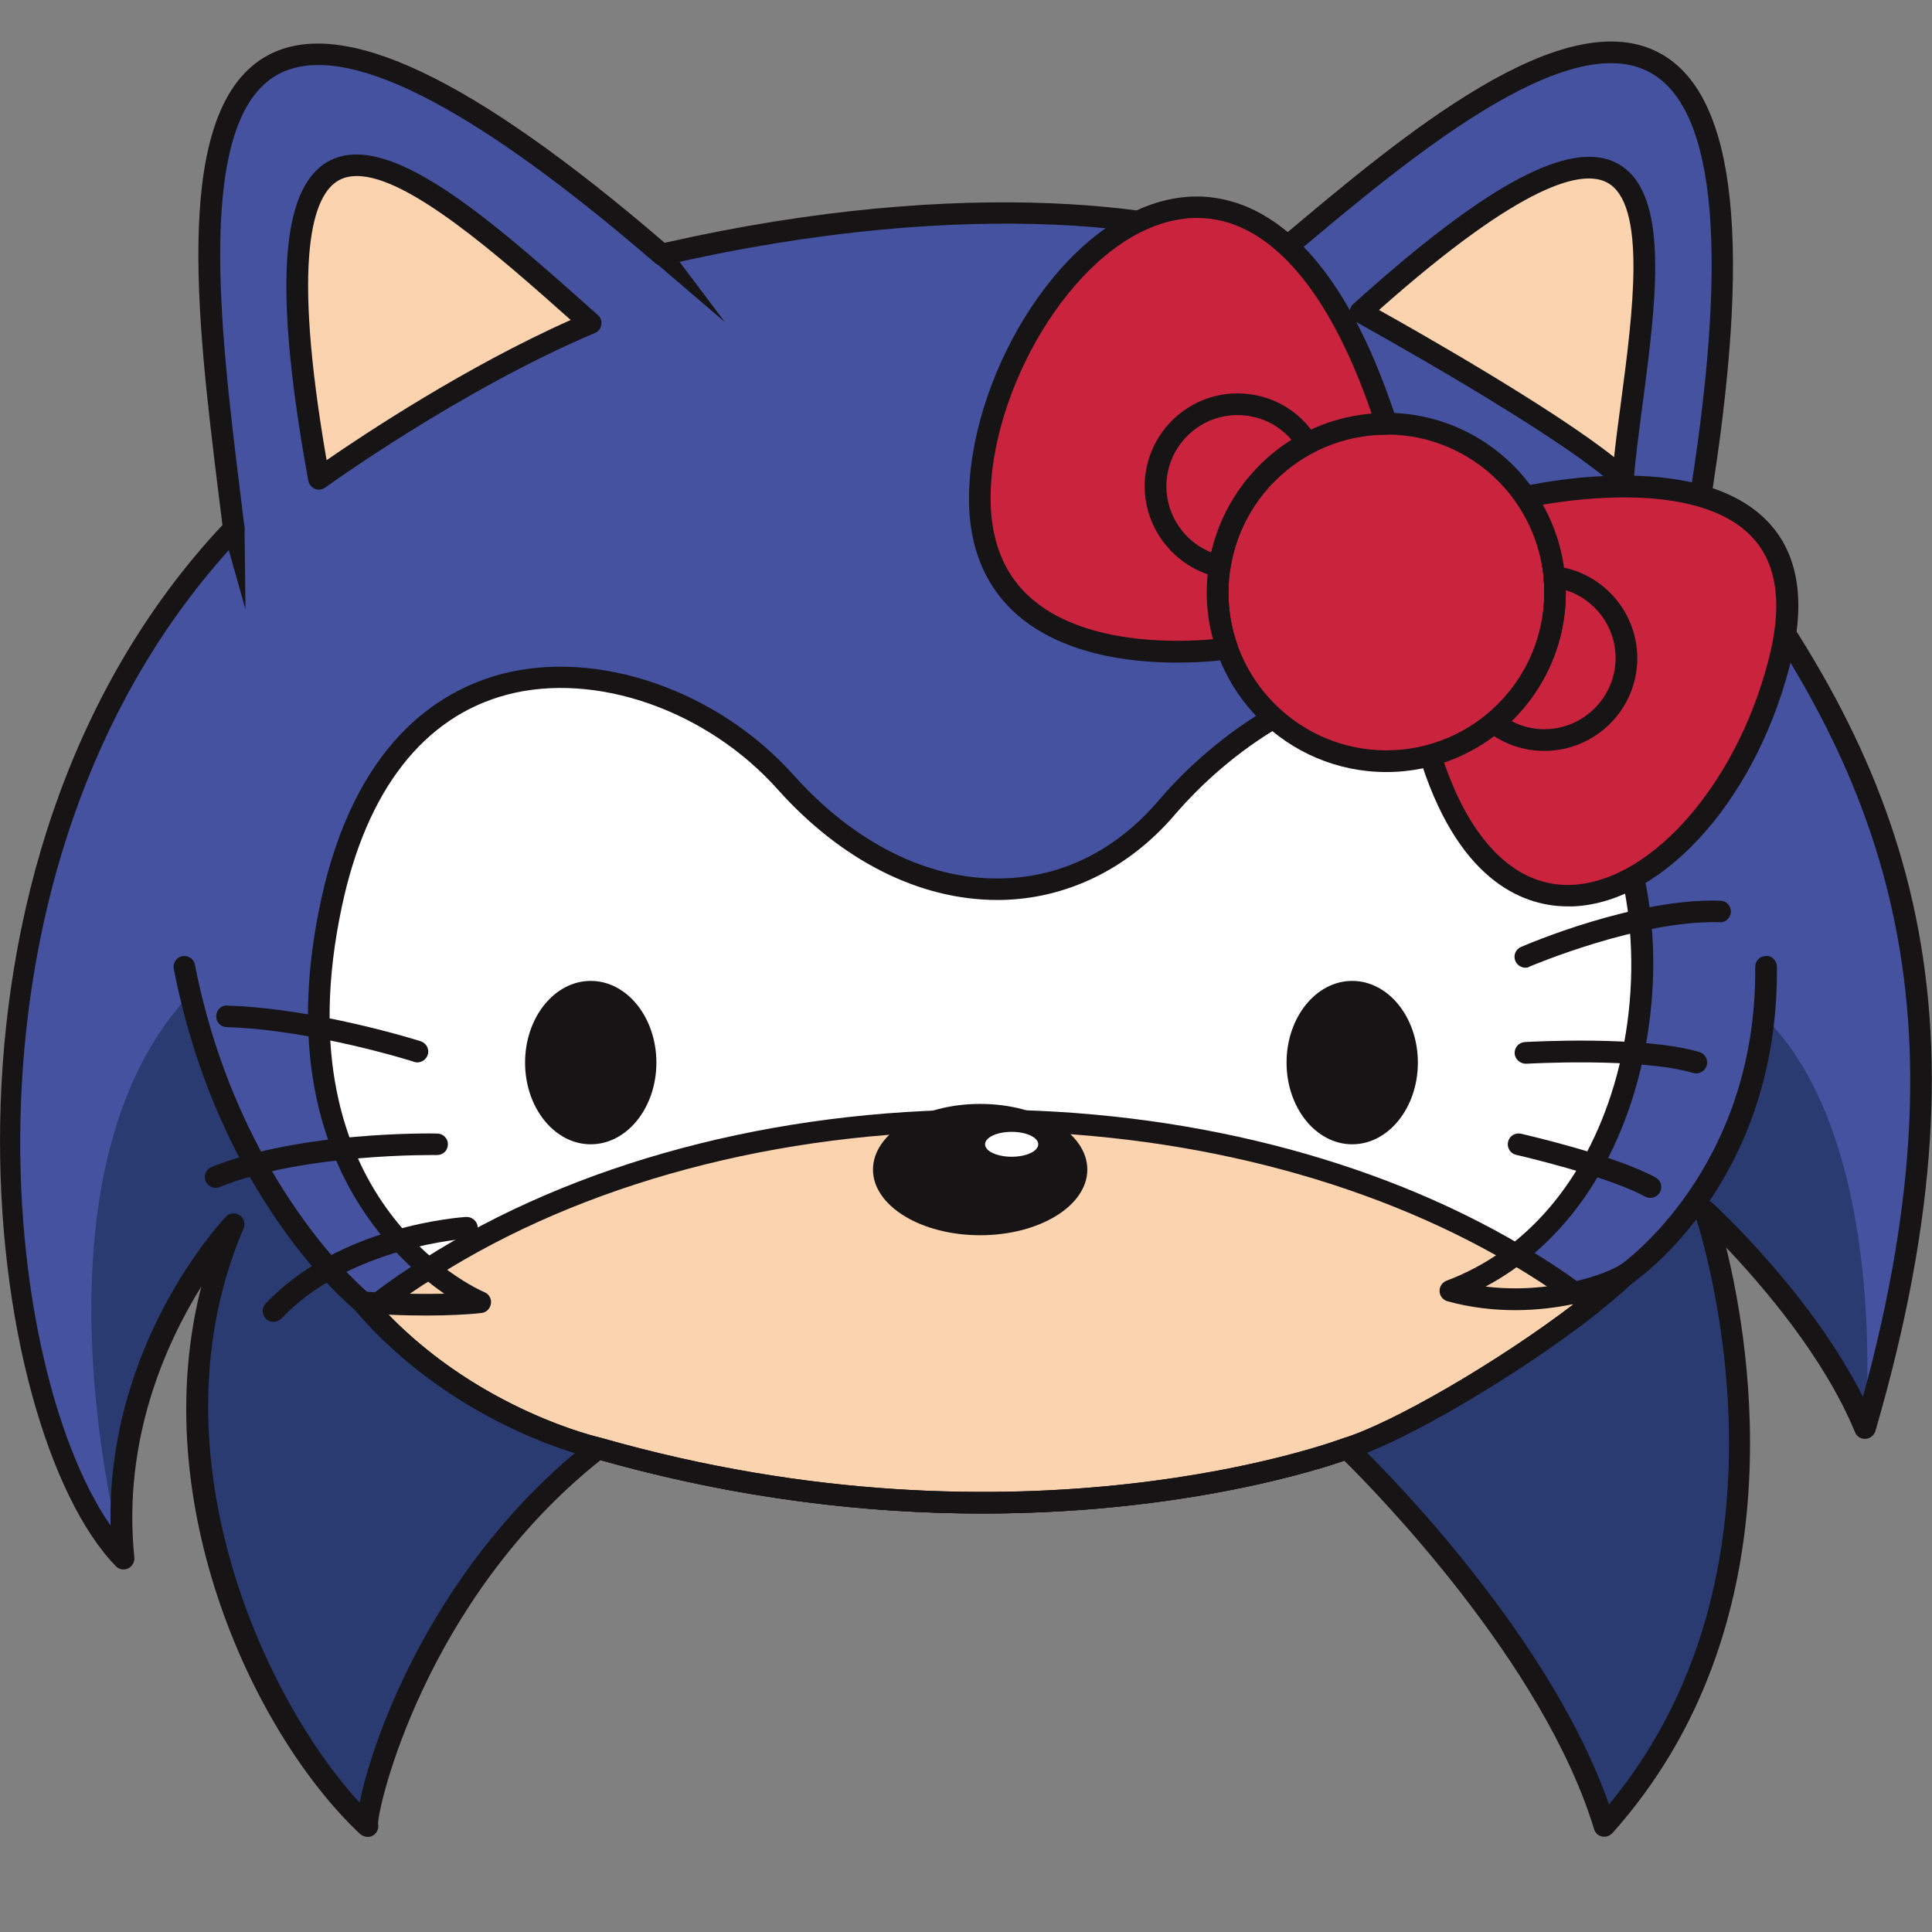
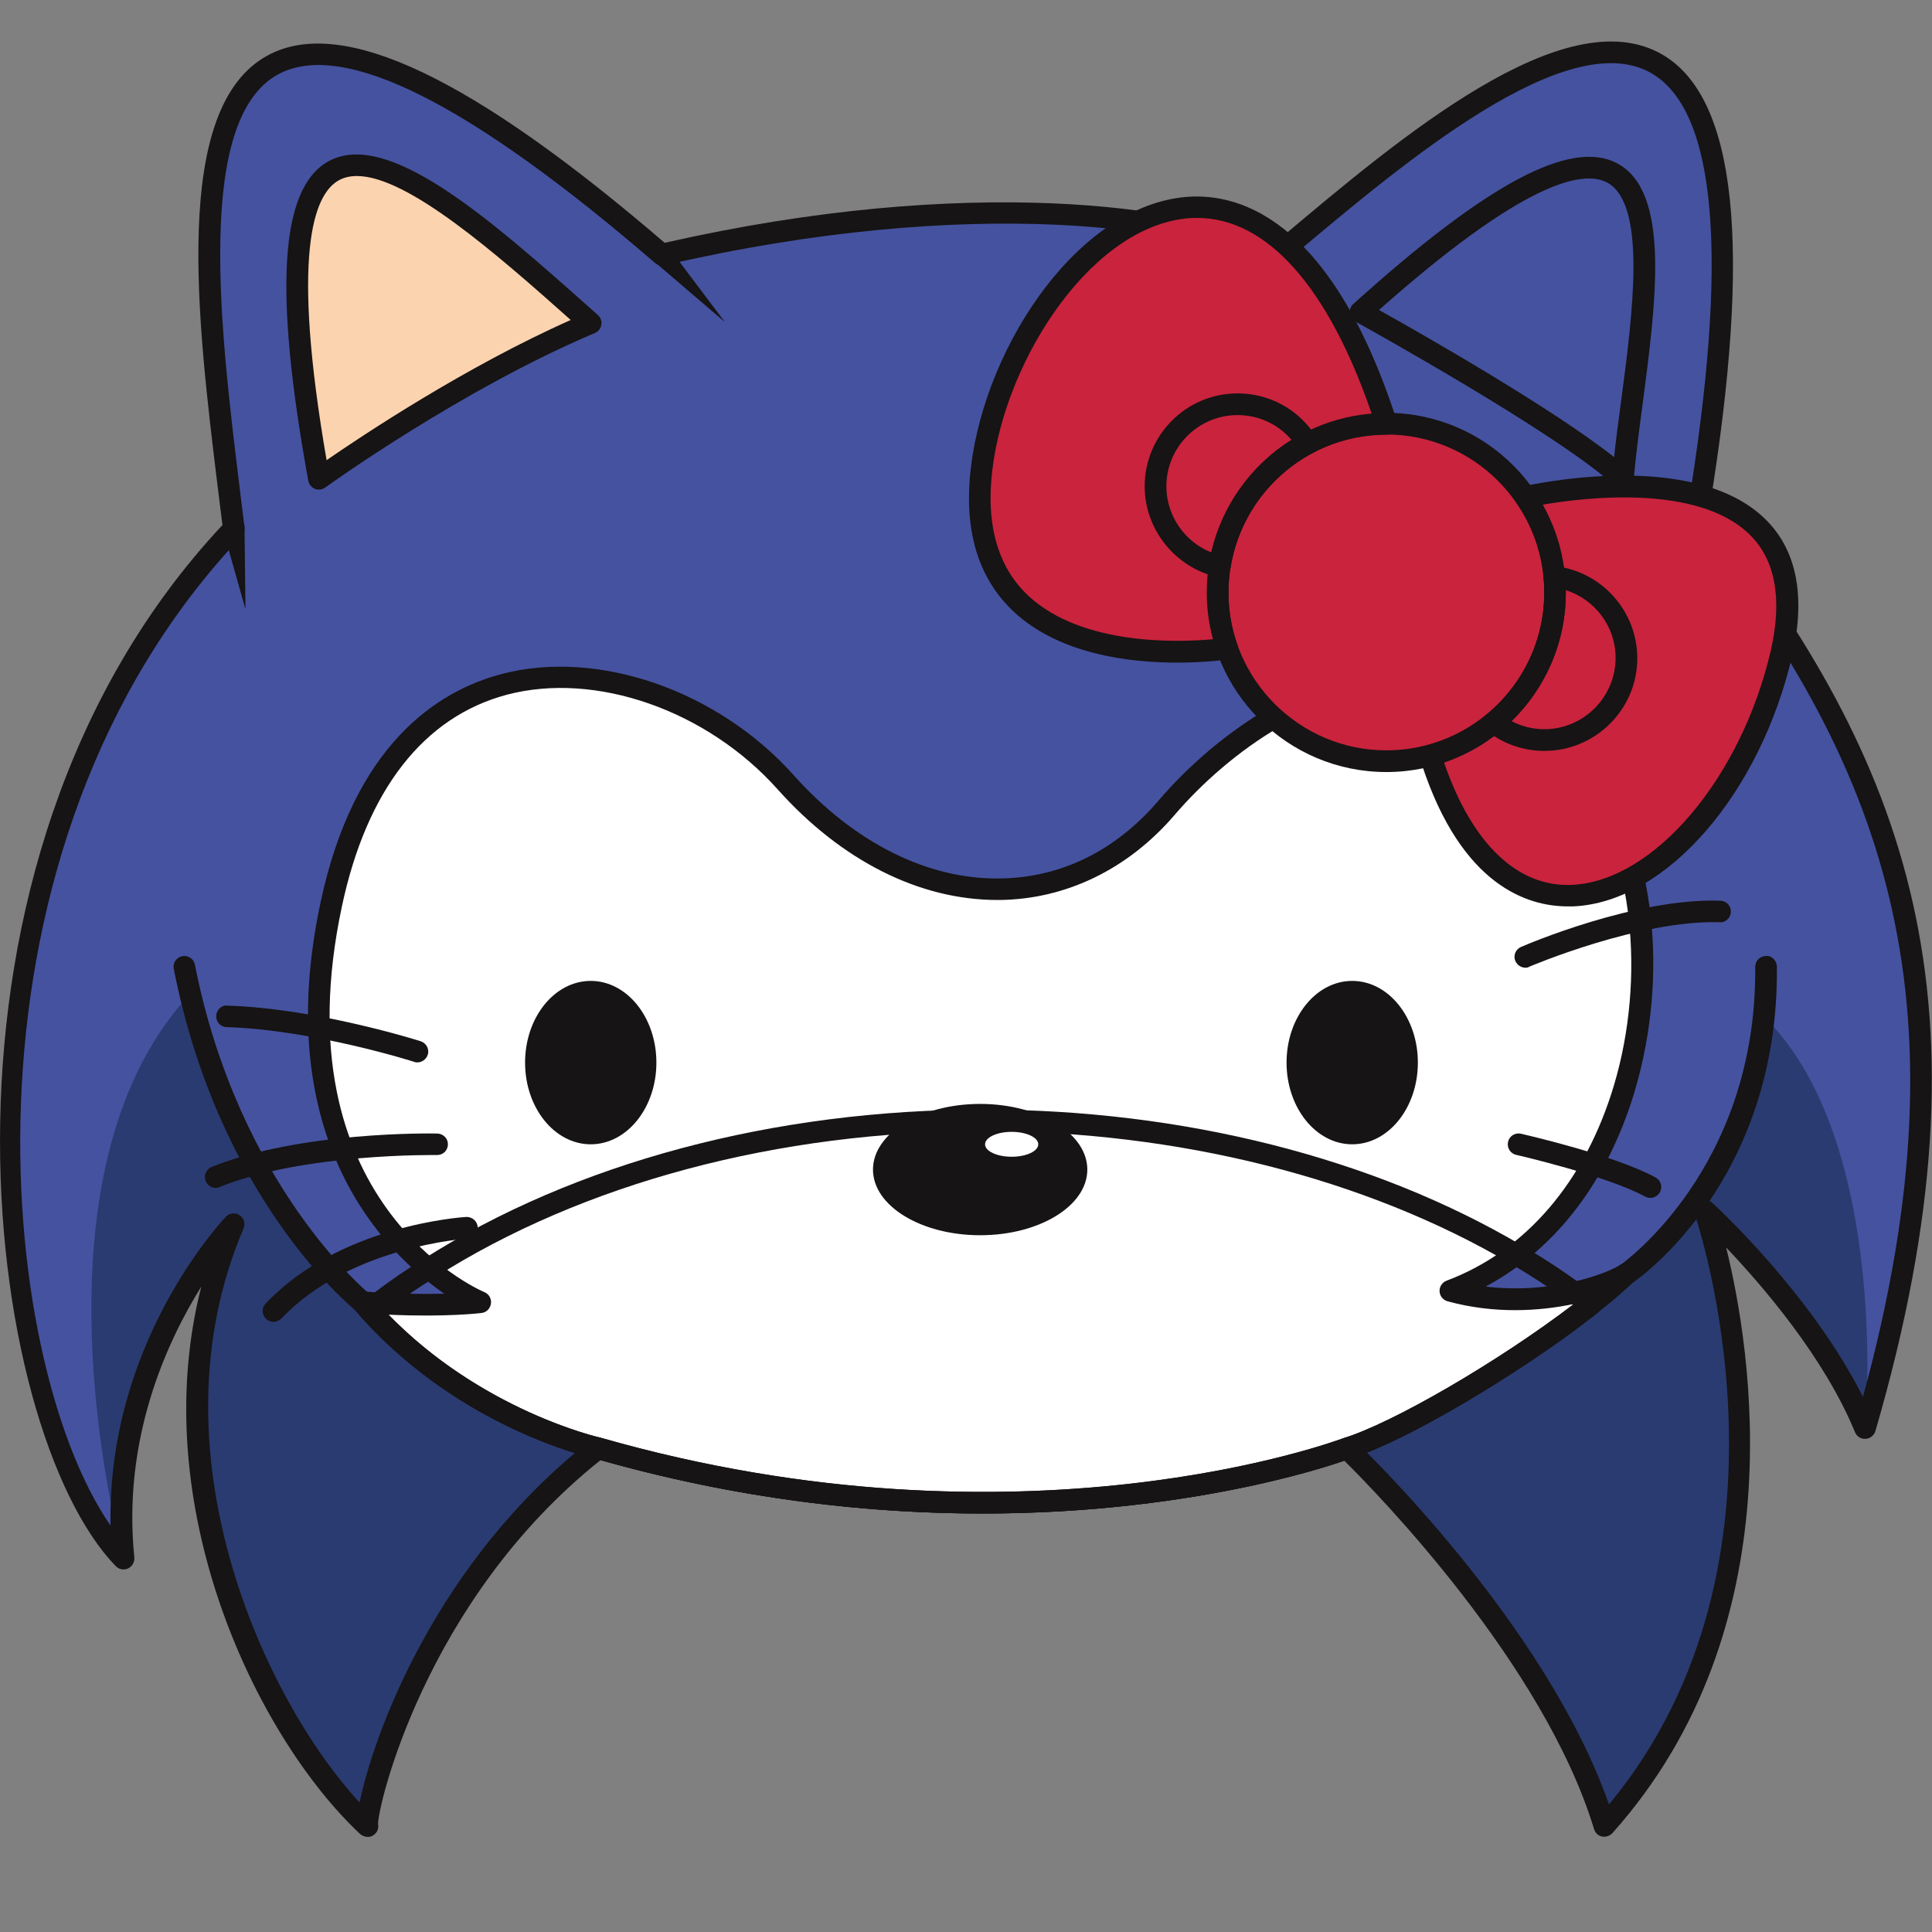
<svg xmlns="http://www.w3.org/2000/svg" version="1.1" id="Слой_1" x="0px" y="0px" viewBox="0 0 1024 1024" style="enable-background:new 0 0 1024 1024;" xml:space="preserve">
  <rect x="0" y="0" width="1024" height="1024" fill="#808080" stroke="none" />
  <style type="text/css">
	.st0{fill:#4552A0;}
	.st1{fill:#2A3B72;}
	.st2{fill:#161414;}
	.st3{fill:#FFFFFF;}
	.st4{fill:#FBD3AF;}
	.st5{fill:#CA233D;}
</style>
  <g>
    <path class="st0" d="M903.7,641.9c2,6.1,65.2,193.5-53.3,325.9C820.3,868.6,714,767.6,714,767.6s-15.1,5.8-42.5,12.3   c-53.4,12.7-153.6,27.5-278.5,5.3c-5.7-1-11.4-2-17.3-3.3h-0.4c-18.9-3.9-38.3-8.6-58.3-14.3c-0.1,0.1-0.3,0.2-0.4,0.4   c0,0,0,0-0.1,0c-97,76.2-123.5,190.9-121.8,199.8c-56.7-53.2-124-194.9-70.9-318.9c0,0-69.1,72.7-58.5,177.2c0,0,0-0.1-0.1-0.2   c-70.9-73-107.8-370.4,58.6-545.6C106.2,131.5,63.7-113,350.8,135.1C512,97.8,632.4,113.8,675,136.7   c99.2-83.3,288.8-251.6,225,134.7c104.5,132.8,154.2,260.5,88.7,485.4C964.5,698.3,906.8,644.7,903.7,641.9z" />
    <path class="st1" d="M316.6,768c-97,76.2-123.5,190.9-121.8,199.8c-56.7-53.2-124-194.9-70.9-318.9c0,0-69.1,72.7-58.5,177.2   c0,0,0-0.1-0.1-0.2c-1.8-6.7-54.3-203.3,35.5-299.1C110.8,581.8,173.5,719.6,316.6,768z" />
    <path class="st1" d="M903.7,641.9c2,6.1,65.2,193.5-53.3,325.9C820.3,868.6,714,767.6,714,767.6s-15.1,5.8-42.5,12.3   c0.5-1,1.1-1.8,1.6-2.8c245.5-83,255.9-206.3,261.6-238.5c67.7,66,53.9,218.3,53.9,218.3C964.5,698.3,906.8,644.7,903.7,641.9z" />
    <path class="st2" d="M194.9,973.6c-1.5,0-2.9-0.6-4.1-1.6C135.6,920.2,77,797.8,106.7,681.9c-18.7,30-41.9,81.2-35.5,143.6   c0.2,2.4-1.1,4.7-3.3,5.8c-2.2,1-4.8,0.6-6.5-1.2C-9,757.9-50.5,458.2,117.9,278.3l-2.3-18.5c-11.1-90.5-25-203.1,26.6-230.6   c39.2-20.9,107.9,11.7,210.1,99.5C513,92.2,630.7,108.9,674.2,130l4.9-4.1C742.5,72.5,829.2-0.6,880.7,28.7   c39.8,22.7,48.1,101.6,25.3,241.1c103.7,132.5,154.4,260.8,88,488.7c-0.7,2.3-2.8,4-5.2,4.1c-2.5,0.2-4.7-1.3-5.6-3.5   c-16.4-39.8-49-77.6-68.3-97.9c13.4,54.4,37.2,201.3-60.3,310.4c-1.4,1.5-3.5,2.2-5.5,1.8c-2-0.4-3.6-1.9-4.2-3.9   c-26.8-88.2-116.2-179.3-132.4-195.3c-25.4,8.8-186,58.5-394.2-0.3c-93.5,74.5-118.5,185.4-117.9,193c0.5,2.4-0.7,4.8-2.8,6   C196.8,973.4,195.9,973.6,194.9,973.6z M714,761.9c1.4,0,2.9,0.5,4,1.6c4.2,4,101.1,96.8,134.8,192.9   c107.8-130.1,46.1-310.8,45.5-312.7c-0.9-2.5,0.1-5.2,2.2-6.7c2.2-1.4,5.1-1.2,7,0.5c2.3,2.1,52.4,48.2,79.9,102.9   c58.8-214.9,8.4-338-91.8-465.4c-1-1.3-1.4-2.9-1.2-4.5C916.5,136.6,910,58.6,875.1,38.7c-44.6-25.4-131.2,47.6-188.6,95.9   l-7.8,6.6c-1.8,1.5-4.3,1.8-6.4,0.6c-39.1-21.2-156.6-39-320.2-1.2c-1.8,0.4-3.7-0.1-5-1.3C249,54.7,181.9,21,147.6,39.3   C103,63.2,116.9,176,127,258.4l2.6,21.2c0.2,1.7-0.4,3.4-1.5,4.6C-29,449.7-2.5,720.4,58.6,808.6c-2-96.1,58.4-160.8,61.1-163.7   c1.9-2,5-2.4,7.3-0.8c2.3,1.5,3.2,4.5,2.1,7c-50.6,118.2,11.7,250.5,61.5,304.3c7.2-35.2,40-127.6,122.9-192.4   c1.4-1.1,3.3-1.5,5.1-1c223.9,64.2,391.6,0.8,393.3,0.2C712.6,762,713.3,761.9,714,761.9z" />
    <path class="st3" d="M834.7,685.2c13.6-3.1,23.4-7.4,27.3-10.1c-5.3,5.1-11.8,10.6-19,16.3c-39.3,31-100.9,67.7-129.1,76.2   c0,0-168.6,65.4-396.9,0c0,0-68.8-14.9-121.3-73.2c-1.2-1.4-2.4-2.8-3.7-4.2c3,0.2,5.7,0.4,8.5,0.5c34.1,2,54-0.5,54-0.5   s-12.2-5.2-27.4-17.8c-31.1-26.1-74.9-83.7-51.6-193c34.6-162.6,177.6-135.5,240.9-64.7c63.2,70.8,149,75.2,201.8,13.6   c52.6-61.8,153.6-111.4,224.3-16.6c45.1,61,37.6,194.7-39.1,253.3c-10.4,7.9-21.9,14.4-34.7,19.3   C793.4,690.9,817.2,689.1,834.7,685.2z" />
-     <path class="st4" d="M843.1,691.5c-39.3,31-100.9,67.7-129.1,76.2c0,0-168.6,65.4-396.9,0c0,0-68.8-14.9-121.3-73.2   c1.6-1.3,3.2-2.4,4.8-3.7c8.4-6.4,17.3-12.6,26.6-18.3c76.4-48.7,180.1-78.6,294.2-78.6c108.3,0,207,26.8,282.1,71.1   c11,6.4,21.4,13.1,31.2,20.3C837.6,687.2,840.3,689.3,843.1,691.5z" />
    <path class="st2" d="M520.7,802.2c-59.3,0-129.1-7.3-205.2-29.1c-2.5-0.5-70.9-15.9-124-74.9c-1.1-1.2-1.6-2.7-1.4-4.3   c0.1-1.6,0.9-3,2.1-4l4.8-3.7c9.6-7.3,18.4-13.4,27.2-18.7c80.3-51.2,185.9-79.4,297.2-79.4c105.2,0,206.4,25.5,285,71.9   c10.9,6.3,21.6,13.3,31.7,20.7c2.8,2,5.7,4.2,8.5,6.3c1.4,1.1,2.2,2.7,2.2,4.5c0,1.8-0.8,3.4-2.2,4.5   c-40.4,31.9-102.8,68.7-131,77.1C714.8,773.4,638.6,802.2,520.7,802.2z M204.3,695.1c49.9,52.4,113.4,66.8,114,66.9   c224.2,64.2,391.9,0.9,393.6,0.3c26.2-7.9,82.3-40.7,121.8-70.8c-0.7-0.5-1.5-1.1-2.2-1.6c-9.9-7.2-20.2-13.9-30.8-20.1   c-76.9-45.3-176.1-70.3-279.2-70.3c-109.2,0-212.6,27.6-291.2,77.7C221.8,682.4,213.3,688.2,204.3,695.1z" />
    <path class="st2" d="M520.7,802.2c-59.3,0-129.1-7.3-205.2-29.1c-2.7-0.6-74.4-16.7-127.8-79.2c-1.5-1.8-1.8-4.3-0.7-6.3   c1-2.1,3.3-3.3,5.5-3.1c18,1.4,32.6,1.4,43,1.2c-31.2-21.6-92.5-81.4-65.6-207.4c17.8-83.7,61.9-112,95.8-121   c51-13.5,114.7,8.5,155,53.6c31.9,35.7,71,55.3,109.1,54.7c32.3-0.3,61.4-14.6,84.1-41.1c30.4-35.7,82.9-73.3,137.5-71.5   c37.1,1.2,69.3,19.8,95.8,55.1c29.8,40.3,37.5,108.6,19.3,170c-14.2,47.8-41.9,84-79.1,103.8c34,4.2,63.9-6.5,71.5-11.6   c2.5-1.6,5.8-1.2,7.7,1.2c1.9,2.3,1.6,5.7-0.5,7.7c-33.8,32.4-115.3,83.2-150.4,93.8C714.8,773.4,638.6,802.2,520.7,802.2z    M205.9,696.8c49.7,51.1,111.8,65.1,112.4,65.2c224.2,64.2,392,0.9,393.6,0.3c25.5-7.7,82.8-40.8,122.4-71.2   c-18.3,3.9-42.3,5.4-67.1-1.4c-2.4-0.7-4.1-2.8-4.2-5.3c-0.1-2.5,1.4-4.7,3.7-5.6c42.1-15.8,73.6-52.7,88.8-103.8   c17-57.2,9.7-123-17.5-160c-24.2-32.4-53.4-49.4-86.9-50.5c-50.7-1.6-99.7,33.8-128.5,67.4c-24.6,28.7-57.5,44.7-92.7,45.1   c-0.4,0-0.9,0-1.3,0c-41.3,0-82.6-20.8-116.4-58.6c-37.5-42-96.5-62.6-143.5-50.2c-44.1,11.7-74.4,50.5-87.5,112.3   C148,636.4,252.4,683,256.8,684.9c2.4,1,3.8,3.5,3.4,6.1c-0.4,2.6-2.4,4.6-4.9,4.9C254.5,696,236.6,698.2,205.9,696.8z" />
    <ellipse class="st2" cx="519.5" cy="619.9" rx="56.8" ry="34.8" />
    <ellipse class="st2" cx="716.7" cy="563.2" rx="34.8" ry="43.3" />
    <ellipse class="st2" cx="313.1" cy="563.2" rx="34.8" ry="43.3" />
    <path class="st2" d="M862.1,680.9c-1.8,0-3.6-0.9-4.7-2.5c-1.8-2.6-1.1-6.2,1.5-8c0.7-0.5,72.4-50.9,71.4-157.9   c0-3.2,2.5-5.8,5.7-5.8c2.9-0.4,5.8,2.5,5.8,5.7c1.1,113.4-73.2,165.3-76.4,167.5C864.3,680.6,863.2,680.9,862.1,680.9z" />
    <path class="st2" d="M192.1,695.9c-1.3,0-2.5-0.4-3.6-1.3c-2.9-2.4-72.5-59.4-96.4-181.1c-0.6-3.1,1.4-6.1,4.5-6.7   c3.1-0.6,6.1,1.4,6.7,4.5c23.1,117.3,91.7,173.8,92.4,174.4c2.5,2,2.8,5.6,0.9,8.1C195.4,695.2,193.8,695.9,192.1,695.9z" />
    <path class="st2" d="M808.5,512.9c-2.2,0-4.3-1.3-5.3-3.5c-1.3-2.9,0.1-6.3,3-7.5c2.5-1.1,60.6-26.1,105.7-24.5   c3.2,0.1,5.6,2.8,5.5,5.9c-0.1,3.2-2.9,5.8-5.9,5.5c-42.6-1.3-100.2,23.3-100.8,23.5C810,512.8,809.3,512.9,808.5,512.9z" />
-     <path class="st2" d="M899,568.9c-0.5,0-1.1-0.1-1.6-0.2c-28.4-8.4-88-4.9-88.5-4.9c-2.9,0.1-5.9-2.2-6.1-5.4   c-0.2-3.2,2.2-5.9,5.4-6.1c2.5-0.1,62.2-3.6,92.5,5.3c3,0.9,4.8,4.1,3.9,7.1C903.8,567.3,901.5,568.9,899,568.9z" />
    <path class="st2" d="M874.7,634.9c-0.9,0-1.9-0.2-2.8-0.7c-20.1-11-67.8-22-68.3-22.1c-3.1-0.7-5-3.8-4.3-6.9   c0.7-3.1,3.7-5,6.9-4.3c2,0.5,49.8,11.4,71.3,23.2c2.8,1.5,3.8,5,2.3,7.8C878.6,633.9,876.7,634.9,874.7,634.9z" />
    <path class="st2" d="M221.2,563.1c-0.6,0-1.2-0.1-1.7-0.3c-0.5-0.2-53.6-17-99.4-18.4c-3.2-0.1-5.6-2.7-5.5-5.9   c0.1-3.2,2.8-5.9,5.9-5.5c47.3,1.5,100.3,18.2,102.5,18.9c3,1,4.7,4.2,3.7,7.2C225.9,561.5,223.6,563.1,221.2,563.1z" />
    <path class="st2" d="M114.3,629.6c-2.3,0-4.4-1.4-5.3-3.6c-1.2-2.9,0.2-6.3,3.2-7.5c46.9-18.9,116.7-17.8,119.6-17.7   c3.2,0.1,5.7,2.7,5.6,5.8c-0.1,3.2-2.5,5.6-5.8,5.6c-0.7,0-70.4-1.1-115.1,16.9C115.7,629.5,115,629.6,114.3,629.6z" />
    <path class="st2" d="M144.9,700.6c-1.4,0-2.8-0.5-3.9-1.6c-2.3-2.2-2.4-5.8-0.2-8.1c39.3-41.5,103.6-45.7,106.3-45.9   c3.1-0.1,5.9,2.2,6.1,5.4c0.2,3.2-2.2,5.9-5.4,6.1c-0.6,0-62.5,4.1-98.6,42.3C147.9,700,146.4,700.6,144.9,700.6z" />
    <path class="st5" d="M824.2,314.1c0,27.8-12.7,52.5-32.5,68.8c-9.7,8.1-21.1,14.1-33.6,17.5c-7.4,2-15.3,3.1-23.3,3.1   c-39.1,0-72.2-24.9-84.4-59.7c-3.3-9.3-5.1-19.3-5.1-29.7c0-4.8,0.3-9.3,1.1-13.9c4.4-28.3,22-52.2,46.5-65.2   c12.5-6.6,26.8-10.4,41.9-10.4c30.6,0,57.5,15.4,73.6,38.8c8.5,12.2,13.9,26.7,15.4,42.3C824.1,308.3,824.2,311.2,824.2,314.1z" />
    <path class="st2" d="M734.8,409.2c-52.5,0-95.2-42.7-95.2-95.2s42.7-95.2,95.2-95.2c52.5,0,95.2,42.7,95.2,95.2   S787.3,409.2,734.8,409.2z M734.8,230.3c-46.2,0-83.7,37.6-83.7,83.7s37.6,83.7,83.7,83.7c46.2,0,83.7-37.6,83.7-83.7   S781,230.3,734.8,230.3z" />
    <path class="st5" d="M645.3,314.1c0,10.4,1.8,20.3,5.1,29.7c0,0-139.5,21.5-130.7-89.5C528.4,143.3,665,8.8,734.8,224.6   C685.4,224.6,645.3,264.6,645.3,314.1z" />
    <path class="st5" d="M944.3,345.4c-27.4,119.4-141.8,190.4-185.2,58.1c-0.3-1.1-0.6-2.1-1-3.1c38-10.3,66.1-45,66.1-86.3   c0-18.9-5.8-36.3-15.8-50.7C808.5,263.3,970.8,225.9,944.3,345.4z" />
    <path class="st2" d="M623.8,351.2c-25.2,0-62.2-4.4-86.4-26.9c-17.9-16.7-25.8-40.4-23.4-70.5c5.1-64.8,54.2-142.4,112.5-149.2   c27.2-3.2,78.1,7.9,113.8,118.3c0.6,1.7,0.3,3.7-0.8,5.1c-1.1,1.5-2.8,2.4-4.6,2.4c-46.2,0-83.8,37.6-83.8,83.8   c0,9.5,1.6,18.8,4.8,27.7c0.6,1.6,0.4,3.4-0.5,4.9c-0.9,1.5-2.4,2.5-4,2.7C650.2,349.6,639.2,351.2,623.8,351.2z M634.5,115.5   c-2.2,0-4.5,0.1-6.7,0.4c-52,6.1-97.8,79.6-102.4,138.8c-2.1,26.5,4.6,47.1,19.8,61.2c28.4,26.4,79.5,24.6,97.7,22.9   c-2.2-8.1-3.3-16.4-3.3-24.7c0-49.9,38.5-90.9,87.4-94.9C703.9,151.9,671.4,115.5,634.5,115.5z" />
    <path class="st2" d="M830.9,480.4c-20.9,0-56.1-10.6-77.3-75.2l-0.9-3c-0.5-1.5-0.4-3.1,0.4-4.5c0.7-1.4,2-2.4,3.6-2.8   c36.4-9.8,61.9-43.1,61.9-80.8c0-17.1-5.1-33.5-14.8-47.5c-1.1-1.6-1.3-3.6-0.6-5.3c0.7-1.8,2.2-3.1,4.1-3.5   c3.7-0.8,90.3-20.3,128.5,17.5c16.4,16.2,21.2,40.3,14.3,71.4c0,0,0,0,0,0c-17,74-66.9,131.5-116.2,133.7   C832.8,480.4,831.9,480.4,830.9,480.4z M765.4,404.2c14.9,43.3,39.1,66.1,67.8,64.8c43.5-2,89.9-56.8,105.5-124.8   c6-27,2.2-47.5-11.2-60.7c-27.4-27.2-88-19.8-109.8-16c8,14.2,12.2,30.2,12.2,46.7C830,354.9,803.7,391.2,765.4,404.2z    M944.3,345.4h0.1H944.3z" />
    <path class="st2" d="M646.4,305.9c-0.4,0-0.8,0-1.3-0.1c-22.2-5-38.4-25.2-38.4-48c0-27.2,22.1-49.3,49.2-49.3   c17.2,0,32.8,8.7,41.9,23.4c0.8,1.3,1.1,3,0.7,4.5c-0.4,1.5-1.4,2.8-2.8,3.6c-23.2,12.3-39.5,35.2-43.5,61.1   c-0.2,1.6-1.1,3-2.4,3.8C648.7,305.6,647.5,305.9,646.4,305.9z M655.9,220c-20.8,0-37.7,17-37.7,37.8c0,15.5,9.7,29.4,23.8,35   c5.7-24.6,21.1-46.3,42.5-59.7C677.4,224.8,667.1,220,655.9,220z" />
    <path class="st2" d="M818.5,398c-10.9,0-21.7-3.7-30.3-10.5c-1.4-1.1-2.2-2.7-2.2-4.4c0-1.7,0.7-3.4,2.1-4.5   c19.3-15.9,30.4-39.4,30.4-64.4c0-2.6-0.1-5.3-0.4-7.8c-0.2-1.7,0.4-3.5,1.7-4.7c1.3-1.2,2.9-1.8,4.7-1.6c24.7,3,43.3,24,43.3,48.8   C867.8,375.9,845.7,398,818.5,398z M801.1,382.2c5.4,2.8,11.3,4.3,17.4,4.3c20.8,0,37.8-17,37.8-37.8c0-16.6-10.9-31-26.4-35.9   c0,0.4,0,0.9,0,1.3C830,339.9,819.5,364.4,801.1,382.2z" />
-     <path class="st4" d="M721,165.4c0,0,109,60.1,139.1,88.4C868.1,161.9,917.8-12,721,165.4z" />
    <path class="st2" d="M860.1,259.5c-1.4,0-2.8-0.5-3.9-1.6C827,230.4,719.4,171,718.3,170.4c-1.6-0.9-2.7-2.5-2.9-4.4   c-0.2-1.8,0.5-3.7,1.9-4.9C788,97.3,832.4,73.6,857,86.5c28.4,14.9,20.9,72.3,13.6,127.8c-1.9,14.3-3.7,27.8-4.7,40   c-0.2,2.2-1.6,4.1-3.7,4.9C861.5,259.4,860.8,259.5,860.1,259.5z M730.9,164.3c22.6,12.6,92.4,52.4,124.6,78   c1-9.3,2.3-19.2,3.7-29.5c6.2-46.7,13.8-104.9-7.5-116.1C838.8,89.9,807.4,96.4,730.9,164.3z" />
    <path class="st4" d="M169,253.8c0,0,72.3-52.2,144-82.5C225,93,122.8-1.1,169,253.8z" />
    <path class="st2" d="M169,259.5c-0.7,0-1.4-0.1-2.1-0.4c-1.8-0.7-3.1-2.4-3.5-4.3c-18.4-101.1-15-154.8,10.5-169.2   c31.6-17.7,86.3,31,139.2,78l3.8,3.4c1.5,1.3,2.2,3.3,1.8,5.2c-0.3,1.9-1.6,3.6-3.4,4.3c-70.4,29.7-142.2,81.3-142.9,81.9   C171.4,259.1,170.2,259.5,169,259.5z M189.2,93.3c-3.6,0-6.8,0.7-9.7,2.3c-13.5,7.6-25.2,39.6-6.4,148.3   c19.4-13.4,74-49.7,129.4-74.3C263.1,134.5,216.1,93.3,189.2,93.3z" />
    <path class="st2" d="M129.6,279.5l0.5,43.4l-11.8-41.8C116.1,272.8,129.3,270.9,129.6,279.5L129.6,279.5z" />
    <path class="st2" d="M354.6,131.4l29.6,39.3l-37.4-32C341.1,133.5,349.8,125.3,354.6,131.4L354.6,131.4z" />
    <ellipse class="st3" cx="536.2" cy="606.5" rx="14.1" ry="6.6" />
  </g>
</svg>